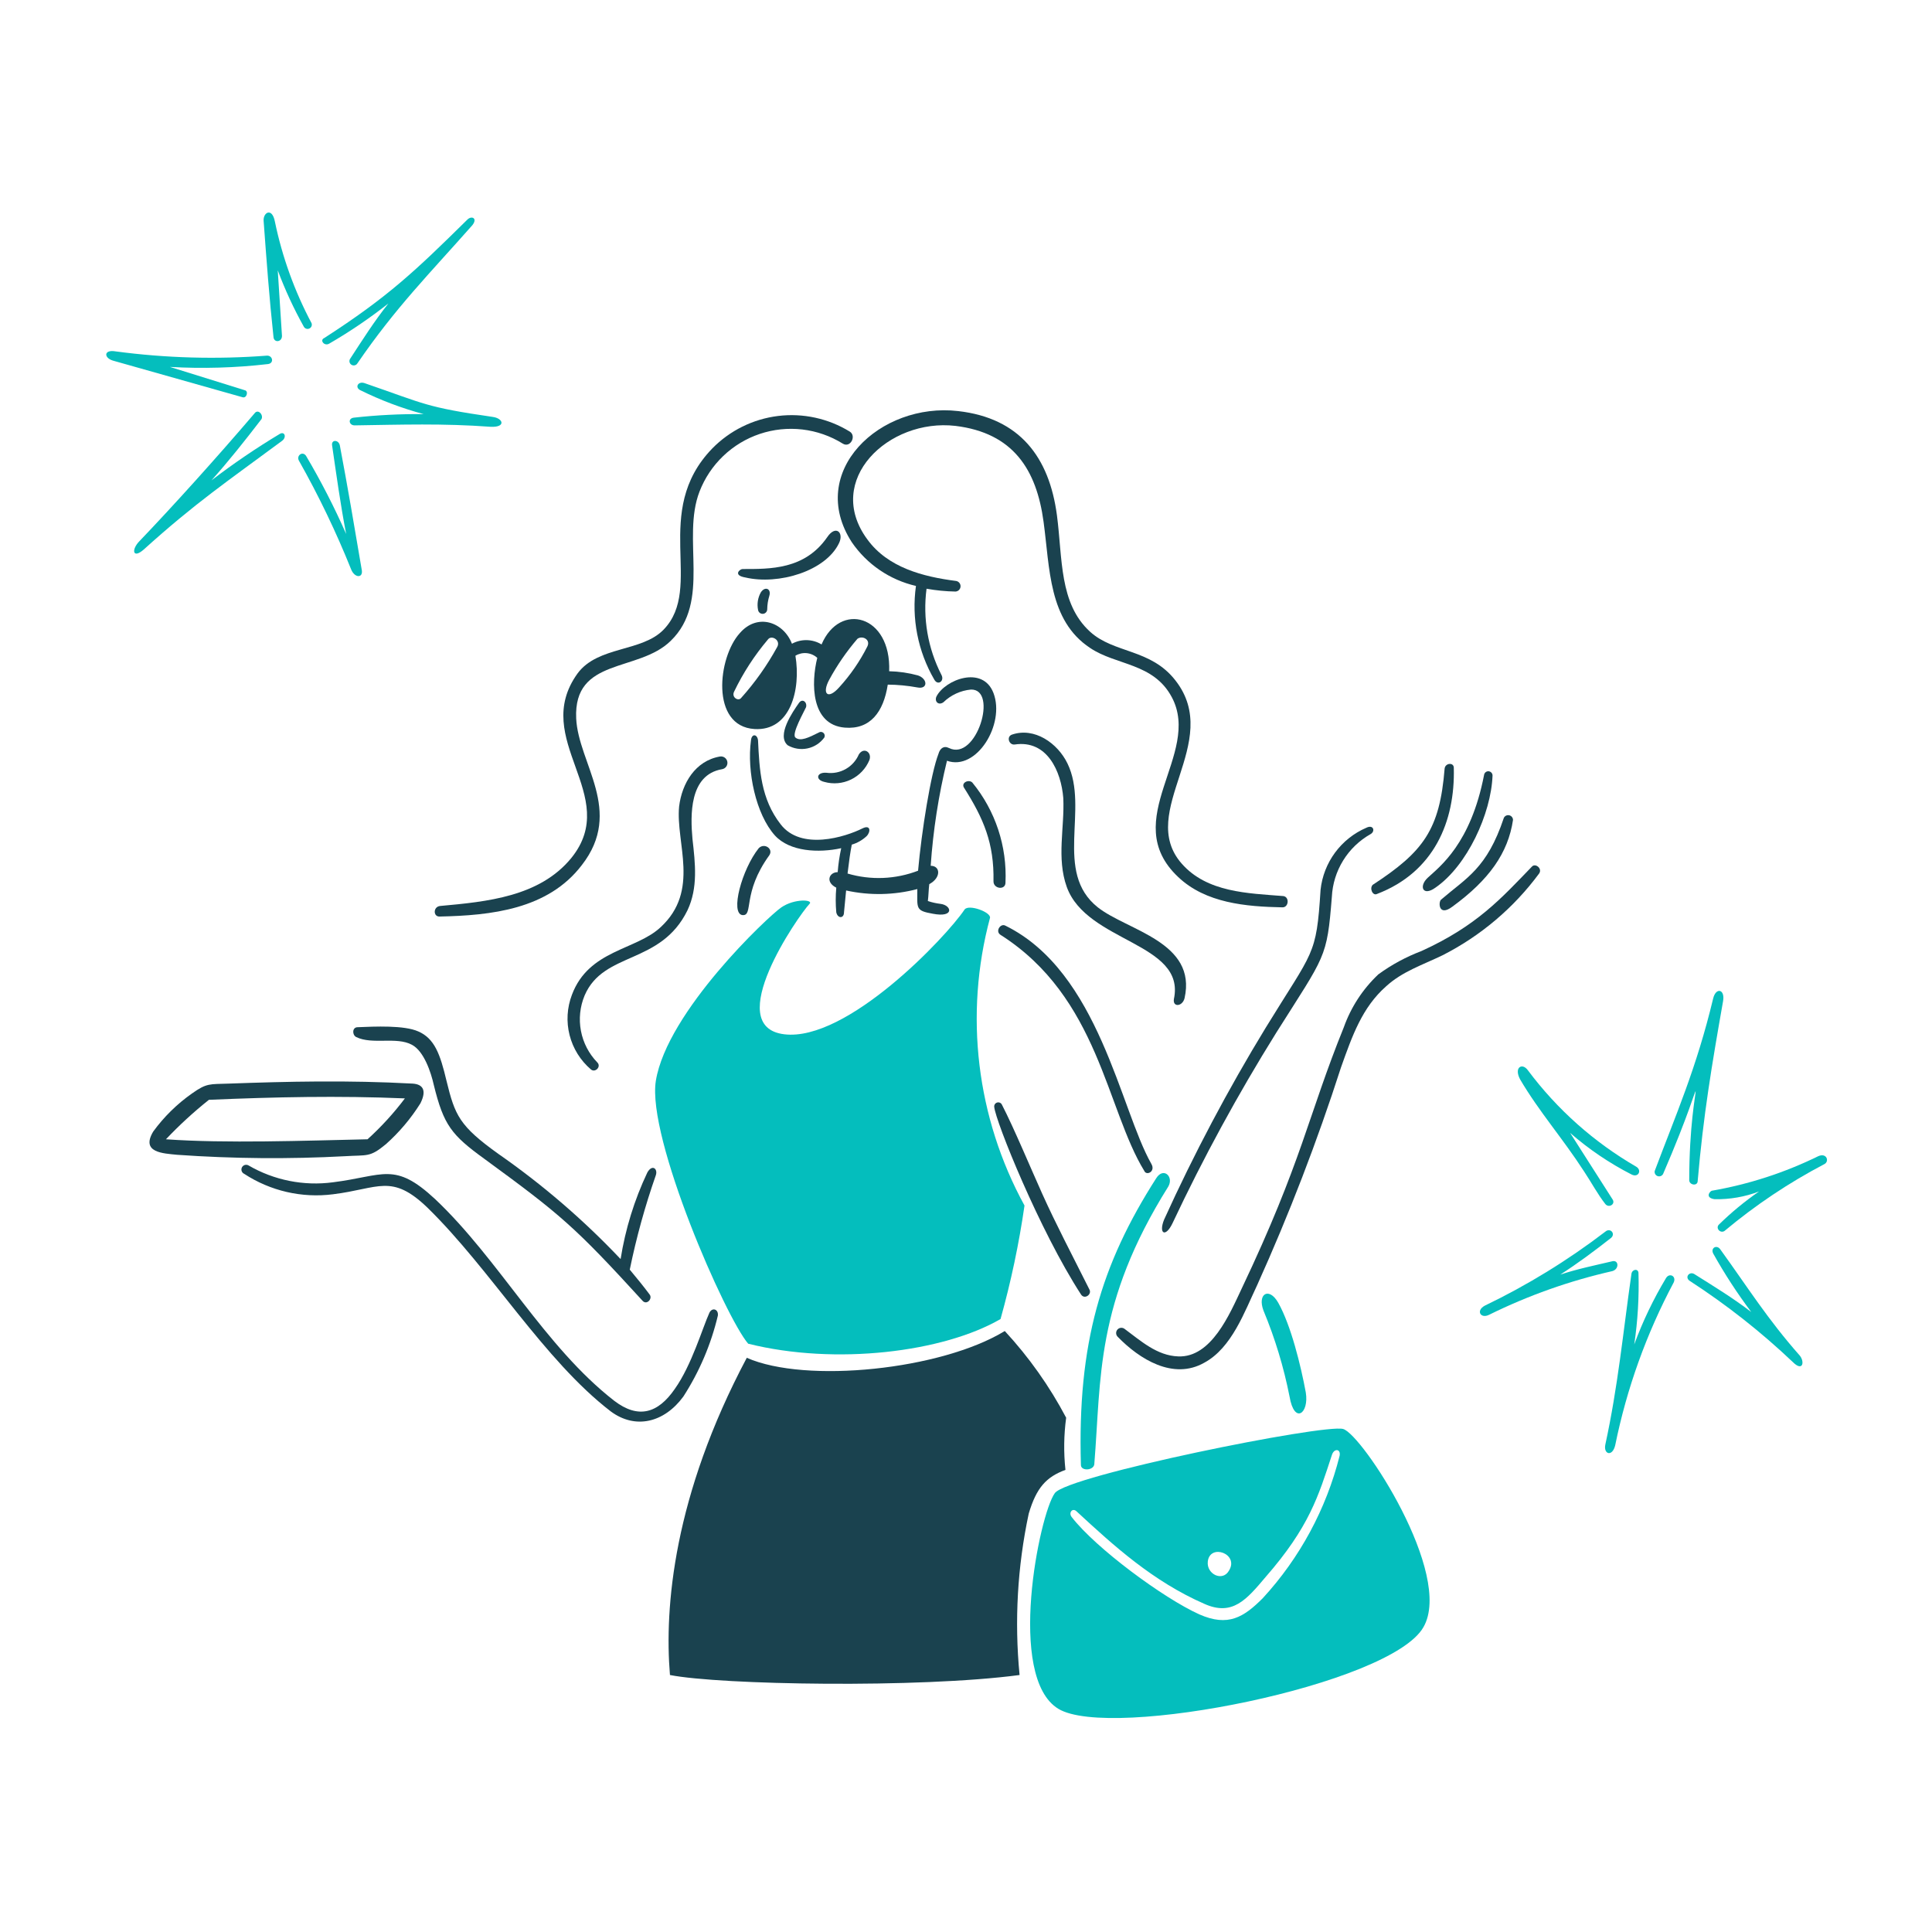
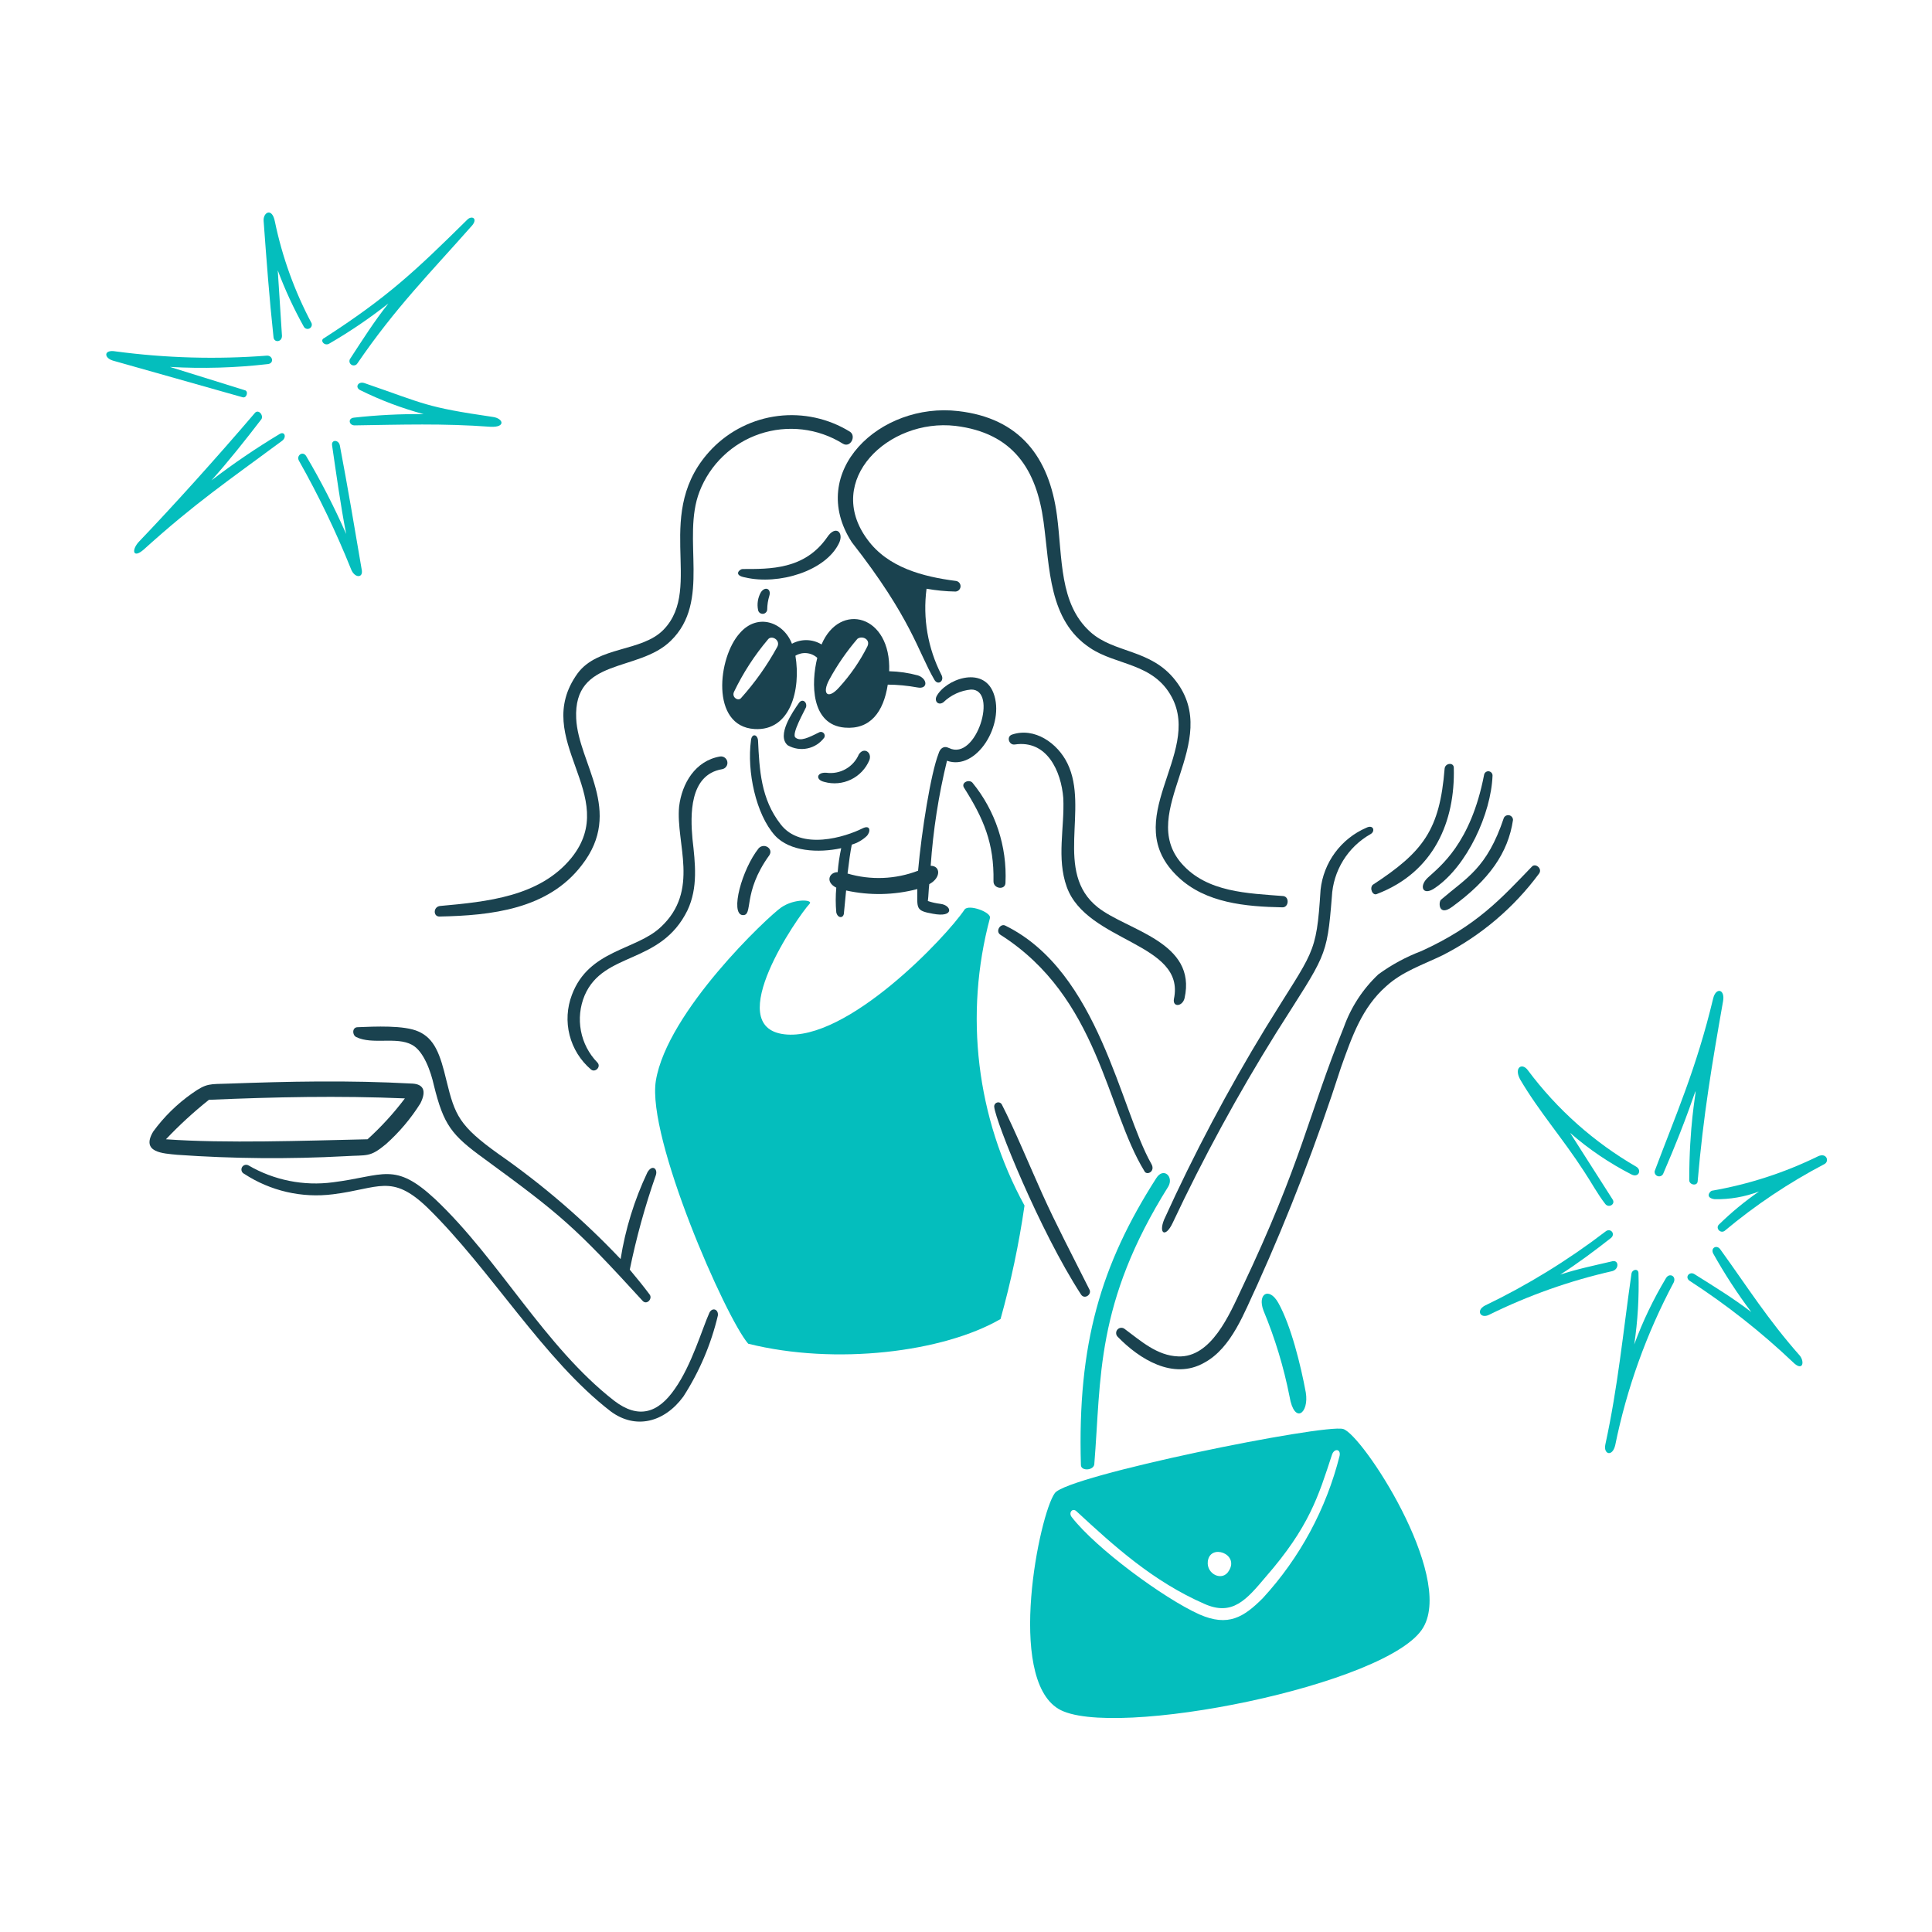
<svg xmlns="http://www.w3.org/2000/svg" width="200" height="200" viewBox="0 0 200 200" fill="none">
  <path d="M82.706 72.769C82.043 73.713 80.371 76.126 81.539 77.148C82.159 77.507 82.889 77.623 83.589 77.475C84.29 77.328 84.911 76.926 85.333 76.348C85.374 76.269 85.386 76.178 85.37 76.091C85.353 76.003 85.307 75.924 85.24 75.865C85.173 75.806 85.088 75.771 84.999 75.766C84.91 75.761 84.822 75.786 84.749 75.837C83.728 76.348 82.849 76.786 82.341 76.348C81.904 75.983 83.29 73.575 83.441 73.21C83.582 72.696 83.067 72.256 82.706 72.769Z" fill="#1A424F" />
  <path d="M85.331 80.942C86.251 81.201 87.234 81.114 88.095 80.697C88.956 80.28 89.633 79.563 90.001 78.68C90.293 77.88 89.418 77.293 88.907 78.096C88.631 78.736 88.154 79.268 87.548 79.611C86.942 79.954 86.24 80.089 85.55 79.996C84.531 79.92 84.383 80.727 85.331 80.942Z" fill="#1A424F" />
  <path d="M102.846 71.747C101.737 68.834 97.811 70.361 96.936 72.112C96.717 72.623 97.155 73.061 97.665 72.696C98.436 71.947 99.44 71.484 100.511 71.383C103.357 71.31 101.095 78.826 98.249 77.439C97.665 77.147 97.301 77.512 97.155 78.023C96.355 80.066 95.403 86.05 95.038 90.136C92.703 91.033 90.137 91.136 87.738 90.428C87.884 89.188 88.03 88.166 88.176 87.436C88.748 87.267 89.272 86.968 89.709 86.561C90.146 86.123 90.146 85.32 89.271 85.761C87.519 86.637 82.922 88.096 80.806 85.323C78.763 82.696 78.617 79.704 78.471 76.64C78.398 75.983 77.814 75.91 77.741 76.64C77.303 79.85 78.252 84.302 80.222 86.491C81.755 88.169 84.747 88.315 87.082 87.804C86.903 88.622 86.781 89.451 86.717 90.285C85.841 90.285 85.403 91.307 86.571 91.891C86.495 92.741 86.495 93.596 86.571 94.445C86.717 95.101 87.371 95.101 87.371 94.445C87.444 93.645 87.517 92.912 87.59 92.182C90.024 92.719 92.55 92.669 94.961 92.036C94.961 94.048 94.747 94.269 96.566 94.59C98.828 95.028 98.536 93.715 97.366 93.569C96.919 93.515 96.479 93.417 96.052 93.277C96.125 92.693 96.125 92.109 96.198 91.526C97.439 90.869 97.366 89.626 96.344 89.626C96.596 85.96 97.16 82.323 98.031 78.753C101.095 79.847 104.071 74.964 102.846 71.747Z" fill="#1A424F" />
  <path d="M78.766 61.313C78.453 61.866 78.349 62.514 78.474 63.137C78.491 63.257 78.553 63.365 78.648 63.441C78.742 63.516 78.862 63.553 78.983 63.544C79.103 63.535 79.216 63.48 79.297 63.391C79.379 63.302 79.424 63.185 79.423 63.064C79.429 62.594 79.503 62.127 79.642 61.678C79.86 60.948 79.204 60.656 78.766 61.313Z" fill="#1A424F" />
-   <path d="M88.179 56.132C89.747 58.419 92.117 60.034 94.819 60.656C94.347 64.011 95.016 67.427 96.719 70.356C97.084 71.013 97.813 70.502 97.448 69.845C96.047 67.102 95.513 63.998 95.916 60.945C96.904 61.122 97.904 61.219 98.908 61.237C99.044 61.231 99.173 61.175 99.27 61.081C99.367 60.986 99.426 60.858 99.435 60.722C99.444 60.587 99.403 60.452 99.319 60.345C99.235 60.238 99.115 60.166 98.981 60.142C95.551 59.704 91.903 58.756 89.786 55.837C85.262 49.707 91.976 43.286 98.908 44.088C104.892 44.818 107.3 48.613 108.029 54.013C108.686 58.829 108.54 64.229 112.845 67.074C115.545 68.899 119.413 68.607 121.31 72.182C124.448 78.093 115.691 84.882 121.967 90.79C124.813 93.49 128.967 93.855 132.767 93.928C133.423 93.928 133.496 92.833 132.84 92.76C129.191 92.468 124.959 92.395 122.332 89.404C117.589 84.004 126.71 76.853 121.675 70.431C119.121 67.147 115.326 67.658 112.845 65.396C109.635 62.477 110 57.807 109.416 53.356C108.616 47.299 105.548 43.286 99.2 42.556C91.098 41.61 83.454 48.827 88.179 56.132Z" fill="#1A424F" />
+   <path d="M88.179 56.132C94.347 64.011 95.016 67.427 96.719 70.356C97.084 71.013 97.813 70.502 97.448 69.845C96.047 67.102 95.513 63.998 95.916 60.945C96.904 61.122 97.904 61.219 98.908 61.237C99.044 61.231 99.173 61.175 99.27 61.081C99.367 60.986 99.426 60.858 99.435 60.722C99.444 60.587 99.403 60.452 99.319 60.345C99.235 60.238 99.115 60.166 98.981 60.142C95.551 59.704 91.903 58.756 89.786 55.837C85.262 49.707 91.976 43.286 98.908 44.088C104.892 44.818 107.3 48.613 108.029 54.013C108.686 58.829 108.54 64.229 112.845 67.074C115.545 68.899 119.413 68.607 121.31 72.182C124.448 78.093 115.691 84.882 121.967 90.79C124.813 93.49 128.967 93.855 132.767 93.928C133.423 93.928 133.496 92.833 132.84 92.76C129.191 92.468 124.959 92.395 122.332 89.404C117.589 84.004 126.71 76.853 121.675 70.431C119.121 67.147 115.326 67.658 112.845 65.396C109.635 62.477 110 57.807 109.416 53.356C108.616 47.299 105.548 43.286 99.2 42.556C91.098 41.61 83.454 48.827 88.179 56.132Z" fill="#1A424F" />
  <path d="M86.866 56.205C87.38 55.112 86.501 54.305 85.625 55.621C83.29 58.978 79.715 58.905 76.869 58.905C76.577 58.905 75.847 59.561 77.161 59.78C80.59 60.583 85.489 59.127 86.866 56.205Z" fill="#1A424F" />
  <path d="M45.491 94.88C50.821 94.77 56.728 94.15 60.231 89.553C64.609 83.934 59.866 79.045 59.647 74.375C59.355 68.026 66.069 69.631 69.425 66.348C73.658 62.261 70.52 55.767 72.417 50.878C72.955 49.487 73.794 48.231 74.873 47.201C75.951 46.171 77.244 45.391 78.658 44.917C80.073 44.444 81.574 44.288 83.056 44.46C84.538 44.633 85.963 45.13 87.231 45.916C88.031 46.427 88.691 45.116 87.961 44.675C85.741 43.312 83.124 42.744 80.539 43.062C77.954 43.38 75.554 44.567 73.731 46.427C67.382 52.994 72.931 60.802 68.696 65.18C66.434 67.515 61.909 66.859 59.796 69.704C54.834 76.564 64.396 82.328 59.14 88.823C55.856 92.836 50.383 93.347 45.567 93.785C44.831 93.858 44.831 94.893 45.491 94.88Z" fill="#1A424F" />
  <path d="M74.752 79.627C74.925 79.597 75.079 79.5 75.181 79.356C75.283 79.213 75.324 79.035 75.295 78.862C75.266 78.689 75.17 78.534 75.027 78.431C74.885 78.328 74.707 78.286 74.534 78.313C71.98 78.751 70.593 81.086 70.301 83.494C69.936 87.294 72.49 92.178 68.401 95.972C65.847 98.38 60.958 98.307 59.207 102.977C58.696 104.312 58.611 105.772 58.963 107.157C59.316 108.543 60.089 109.784 61.177 110.712C61.615 111.077 62.271 110.421 61.834 109.983C60.961 109.083 60.371 107.946 60.138 106.714C59.904 105.481 60.037 104.208 60.52 103.05C62.49 98.45 68.401 99.913 71.174 94.221C72.268 91.886 71.974 89.405 71.685 86.851C71.469 84.445 71.322 80.206 74.752 79.627Z" fill="#1A424F" />
  <path d="M78.547 87.801C76.796 89.99 75.555 94.587 76.869 94.733C78.036 94.806 76.796 92.471 79.642 88.533C80.079 87.874 79.131 87.217 78.547 87.801Z" fill="#1A424F" />
  <path d="M110.431 91.815C112.504 97.569 122.764 97.579 121.523 103.415C121.377 104.291 122.399 104.215 122.623 103.342C123.936 97.504 116.712 96.342 113.647 93.929C109.047 90.28 112.771 83.713 110.509 79.043C109.488 76.926 107.08 75.243 104.745 76.051C104.161 76.27 104.453 77.145 105.036 77.072C108.393 76.562 109.853 79.845 110.072 82.618C110.216 85.685 109.356 88.817 110.431 91.815Z" fill="#1A424F" />
  <path d="M102.846 91.227C102.832 92.027 104.087 92.176 104.087 91.373C104.264 87.614 103.042 83.922 100.657 81.011C100.292 80.646 99.49 81.011 99.782 81.522C101.825 84.737 102.919 87.289 102.846 91.227Z" fill="#1A424F" />
  <path d="M120.506 126.257C119.916 127.714 120.652 128.157 121.381 126.622C124.568 119.851 128.149 113.273 132.108 106.922C137.216 98.822 137.362 99.26 137.873 92.838C137.939 91.505 138.342 90.21 139.044 89.075C139.745 87.939 140.723 87 141.886 86.344C142.397 86.052 142.178 85.322 141.448 85.687C140.159 86.241 139.041 87.128 138.207 88.256C137.374 89.385 136.855 90.714 136.705 92.109C136.267 99.041 135.976 98.309 131.014 106.409C127.113 112.806 123.604 119.435 120.506 126.257Z" fill="#1A424F" />
  <path d="M142.543 92.544C148.453 90.282 150.643 85.028 150.497 79.482C150.497 78.899 149.621 78.972 149.548 79.555C149.037 85.904 147.359 88.166 142.105 91.596C141.74 91.961 142.105 92.763 142.543 92.544Z" fill="#1A424F" />
  <path d="M149.183 93.127C148.891 93.346 148.891 94.952 150.351 93.857C154.145 91.084 156.116 88.311 156.626 84.882C156.625 84.77 156.587 84.661 156.516 84.573C156.446 84.485 156.348 84.423 156.238 84.398C156.129 84.373 156.014 84.385 155.912 84.433C155.81 84.481 155.728 84.562 155.678 84.663C153.926 89.918 151.81 90.866 149.183 93.127Z" fill="#1A424F" />
  <path d="M147.797 90.866C146.852 91.746 147.286 92.836 148.597 91.888C151.88 89.626 154.361 84.226 154.507 80.288C154.509 80.177 154.468 80.068 154.393 79.986C154.318 79.903 154.215 79.852 154.104 79.842C153.992 79.833 153.882 79.866 153.794 79.936C153.707 80.005 153.649 80.105 153.632 80.215C152.248 87.363 149.043 89.705 147.797 90.866Z" fill="#1A424F" />
  <path d="M158.596 89.698C155.403 92.998 152.905 95.828 147.14 98.455C145.555 99.055 144.058 99.865 142.689 100.863C141.081 102.379 139.855 104.255 139.113 106.336C135.392 115.53 134.808 120.201 128.532 133.408C127.292 136.035 125.395 140.56 121.965 140.414C119.776 140.341 118.097 138.808 116.419 137.568C116.311 137.484 116.175 137.443 116.039 137.454C115.902 137.466 115.775 137.528 115.683 137.629C115.59 137.731 115.539 137.863 115.541 138C115.542 138.137 115.595 138.269 115.689 138.368C117.951 140.704 121.454 142.893 124.665 141.068C127.511 139.536 128.824 135.814 130.138 133.042C133.452 125.695 136.351 118.166 138.821 110.493C139.989 107.21 141.01 104.293 143.491 102.102C145.17 100.569 147.213 99.912 149.329 98.891C153.275 96.885 156.699 93.987 159.329 90.426C159.691 89.917 158.955 89.327 158.596 89.698Z" fill="#1A424F" />
  <path d="M78.109 75.469C81.83 75.697 82.925 71.383 82.342 67.88C82.692 67.668 83.102 67.575 83.509 67.614C83.917 67.654 84.301 67.824 84.604 68.099C83.947 70.726 83.947 75.031 87.45 75.323C90.077 75.542 91.463 73.718 91.901 70.872C92.929 70.88 93.955 70.978 94.966 71.164C96.06 71.383 96.06 70.288 95.039 69.923C94.063 69.656 93.058 69.509 92.047 69.486C92.266 63.648 86.939 62.261 85.047 66.713C84.587 66.433 84.062 66.279 83.524 66.266C82.986 66.254 82.454 66.382 81.982 66.64C81.106 64.378 78.406 63.429 76.582 65.545C74.315 68.027 73.511 75.188 78.109 75.469ZM85.844 70.361C86.664 68.85 87.642 67.431 88.763 66.127C89.274 65.762 90.15 66.2 89.785 66.927C89.01 68.465 88.028 69.889 86.866 71.159C85.698 72.477 85.048 71.827 85.844 70.361ZM75.993 71.602C76.926 69.661 78.102 67.847 79.493 66.202C79.858 65.691 80.879 66.275 80.441 67.002C79.405 68.89 78.157 70.652 76.72 72.255C76.431 72.627 75.701 72.186 75.993 71.602Z" fill="#1A424F" />
  <path d="M35.713 119.69C38.048 119.544 38.267 119.836 39.945 118.449C41.331 117.214 42.535 115.79 43.521 114.217C44.178 112.904 43.813 112.246 42.721 112.174C36.008 111.809 29.805 111.955 23.676 112.174C21.705 112.246 21.413 112.1 19.876 113.195C18.331 114.279 16.975 115.611 15.863 117.136C14.549 119.325 16.884 119.398 18.344 119.544C24.125 119.952 29.926 120.001 35.713 119.69ZM17.178 117.938C18.564 116.474 20.051 115.108 21.629 113.852C28.489 113.56 35.056 113.415 41.915 113.706C40.762 115.235 39.467 116.652 38.048 117.938C31.408 118.084 23.381 118.377 17.178 117.938Z" fill="#1A424F" />
  <path d="M107.881 123.557C106.727 120.997 104.963 116.771 103.722 114.363C103.681 114.272 103.608 114.199 103.518 114.156C103.427 114.114 103.325 114.105 103.228 114.132C103.132 114.158 103.048 114.218 102.992 114.3C102.936 114.383 102.911 114.483 102.922 114.582C103.058 116.082 107.635 127.422 111.898 133.992C112.263 134.577 113.065 133.992 112.773 133.482C110.873 129.687 109.358 126.833 107.881 123.557Z" fill="#1A424F" />
  <path d="M119.192 120.492C115.965 114.827 113.779 100.602 104.087 95.828C103.576 95.536 102.992 96.412 103.576 96.777C113.753 103.253 114.518 114.796 118.462 121.222C118.681 121.733 119.645 121.287 119.192 120.492Z" fill="#1A424F" />
  <path d="M70.739 144.573C72.4 141.999 73.609 139.161 74.315 136.181C74.388 135.525 73.731 135.306 73.439 135.89C72.709 137.495 71.615 141.29 69.863 143.77C68.112 146.324 66.069 146.908 63.588 145.011C56.364 139.392 51.693 130.417 45.053 124.141C40.821 120.201 39.726 121.733 34.472 122.39C31.44 122.796 28.359 122.179 25.716 120.638C25.658 120.607 25.595 120.587 25.529 120.581C25.464 120.574 25.398 120.581 25.335 120.601C25.272 120.621 25.214 120.653 25.164 120.695C25.114 120.738 25.073 120.79 25.043 120.849C25.014 120.908 24.997 120.972 24.992 121.038C24.988 121.104 24.997 121.169 25.019 121.231C25.041 121.293 25.076 121.35 25.12 121.399C25.164 121.448 25.218 121.487 25.278 121.514C27.992 123.292 31.253 124.043 34.472 123.631C39.215 123.046 40.529 121.442 44.25 125.016C50.818 131.438 56.291 140.779 63.223 146.106C65.777 148.002 68.761 147.267 70.739 144.573Z" fill="#1A424F" />
  <path d="M36.88 107.357C38.552 108.175 41.04 107.284 42.645 108.157C43.886 108.813 44.615 111.002 44.907 112.316C45.929 116.475 46.732 117.496 50.161 119.978C58.042 125.742 59.502 126.978 66.507 134.645C66.945 135.156 67.601 134.426 67.236 133.988C66.58 133.113 65.923 132.31 65.193 131.434C65.872 128.118 66.774 124.851 67.893 121.656C68.112 120.999 67.528 120.488 67.018 121.364C65.67 124.208 64.736 127.23 64.245 130.339C60.419 126.294 56.189 122.653 51.621 119.471C47.534 116.552 47.096 115.458 46.221 111.882C45.564 109.109 44.98 107.503 43.302 106.774C41.842 106.117 38.778 106.263 37.026 106.336C36.443 106.336 36.441 107.142 36.88 107.357Z" fill="#1A424F" />
-   <path d="M104.014 137.787C97.447 141.8 83.436 143.259 77.307 140.559C69.717 154.859 68.769 166.391 69.353 173.397C74.534 174.418 95.112 174.783 105.546 173.397C105.003 167.811 105.323 162.175 106.495 156.686C107.295 153.986 108.319 152.892 110.295 152.162C110.102 150.366 110.127 148.553 110.368 146.762C108.65 143.506 106.514 140.489 104.014 137.787Z" fill="#1A424F" />
  <path d="M119.703 121.952C113.963 130.917 111.53 139.1 111.895 151.652C111.895 152.309 113.208 152.236 113.281 151.58C114.011 142.68 113.354 134.942 120.943 122.828C121.531 121.806 120.445 120.792 119.703 121.952Z" fill="#04BEBD" />
  <path d="M133.494 144.573C133.988 147.495 135.538 146.324 135.173 144.135C134.662 141.363 133.64 137.203 132.327 134.868C131.378 133.189 130.138 133.919 130.794 135.668C131.988 138.539 132.893 141.522 133.494 144.573Z" fill="#04BEBD" />
  <path d="M139.04 147.927C137.06 147.377 110.508 152.743 109.195 154.567C107.595 156.756 104.16 173.613 109.56 176.896C114.96 180.179 144.002 174.415 147.36 168.432C150.497 162.962 141.001 148.474 139.04 147.927ZM125.031 161.648C125.246 159.748 128.314 160.848 127.22 162.597C126.562 163.765 124.881 162.962 125.031 161.648ZM138.676 150.703C137.295 156.203 134.561 161.27 130.723 165.443C128.752 167.413 127.147 168.435 124.155 167.121C120.434 165.443 113.428 160.262 110.947 157.051C110.582 156.613 111.02 156.03 111.458 156.467C115.326 160.043 119.339 163.692 124.666 166.027C127.585 167.34 129.044 165.589 131.014 163.254C135.539 158.073 136.487 154.862 137.874 150.63C138.092 149.9 138.825 149.974 138.675 150.703H138.676Z" fill="#04BEBD" />
  <path d="M102.482 95.027C102.64 94.446 100.292 93.567 99.855 94.151C97.955 96.997 87.668 107.87 81.174 107.067C74.68 106.264 82.633 94.808 83.801 93.567C84.239 93.129 82.268 92.983 80.882 93.932C79.496 94.881 69.061 104.727 67.893 111.882C66.945 117.793 75.117 136.4 77.452 139.1C86.501 141.362 97.665 139.976 103.576 136.546C104.655 132.688 105.484 128.764 106.057 124.798C101.08 115.704 99.799 105.041 102.482 95.027Z" fill="#04BEBD" />
  <path d="M26.345 42.797C22.477 47.327 17.88 52.427 14.45 56.005C13.575 56.881 13.721 57.905 14.888 56.881C20.215 52.065 23.572 49.803 29.188 45.643C29.698 45.278 29.479 44.622 28.969 44.914C26.522 46.384 24.159 47.99 21.893 49.727C23.718 47.683 25.393 45.567 27.074 43.378C27.293 42.943 26.71 42.287 26.345 42.797Z" fill="#04BEBD" />
  <path d="M28.315 34.916C28.378 35.501 29.19 35.427 29.19 34.77C29.044 32.508 28.899 30.246 28.753 27.984C29.504 29.996 30.407 31.947 31.453 33.822C31.507 33.919 31.596 33.992 31.701 34.027C31.807 34.062 31.921 34.056 32.022 34.01C32.123 33.964 32.203 33.881 32.246 33.779C32.289 33.676 32.291 33.561 32.253 33.457C30.497 30.152 29.219 26.614 28.459 22.949C28.167 21.417 27.218 22 27.291 22.876C27.585 26.889 27.882 30.91 28.315 34.916Z" fill="#04BEBD" />
  <path d="M11.678 37.327L25.105 41.121C25.543 41.267 25.762 40.464 25.324 40.391L17.589 37.983C20.972 38.177 24.365 38.079 27.731 37.689C28.388 37.616 28.242 36.814 27.658 36.814C22.427 37.216 17.169 37.069 11.969 36.376C10.731 36.157 10.731 37.033 11.678 37.327Z" fill="#04BEBD" />
  <path d="M34.08 35.573C36.218 34.333 38.267 32.943 40.209 31.414C38.751 33.238 37.51 35.208 36.27 37.105C36.231 37.153 36.204 37.207 36.188 37.266C36.172 37.325 36.168 37.386 36.177 37.447C36.185 37.507 36.206 37.565 36.238 37.617C36.27 37.669 36.312 37.714 36.362 37.748C36.412 37.783 36.468 37.808 36.528 37.82C36.588 37.832 36.649 37.832 36.709 37.82C36.769 37.807 36.825 37.783 36.875 37.748C36.925 37.713 36.967 37.668 36.998 37.616C40.94 31.851 44.514 28.276 48.894 23.316C49.477 22.586 48.821 22.294 48.383 22.732C42.983 28.059 40.136 30.759 33.569 34.991C33.059 35.208 33.575 35.874 34.08 35.573Z" fill="#04BEBD" />
  <path d="M37.291 40.389C39.394 41.43 41.593 42.261 43.859 42.87C41.446 42.846 39.033 42.968 36.635 43.235C35.978 43.308 36.124 44.035 36.708 44.035C41.597 43.962 45.829 43.816 50.791 44.181C52.396 44.254 52.105 43.305 51.01 43.159C44.01 42.137 44.078 41.846 37.729 39.659C37.073 39.44 36.708 40.097 37.291 40.389Z" fill="#04BEBD" />
  <path d="M30.943 47.686C32.989 51.31 34.793 55.065 36.343 58.927C36.708 59.875 37.656 59.875 37.437 58.927C36.708 54.627 35.978 50.316 35.175 46.084C35.029 45.5 34.299 45.5 34.375 46.084C34.813 49.076 35.251 52.284 35.835 55.278C34.61 52.498 33.221 49.794 31.675 47.178C31.308 46.665 30.659 47.171 30.943 47.686Z" fill="#04BEBD" />
  <path d="M172.169 121.514C177.533 109.106 174.869 111.003 174.869 122.171C174.869 122.682 175.745 122.828 175.745 122.244C176.329 115.457 177.204 110.276 178.372 103.636C178.591 102.396 177.642 102.177 177.35 103.344C175.599 110.644 173.483 115.384 171.294 121.222C171.272 121.333 171.291 121.448 171.348 121.546C171.405 121.644 171.496 121.717 171.603 121.753C171.71 121.789 171.827 121.784 171.931 121.74C172.035 121.696 172.12 121.616 172.169 121.514Z" fill="#04BEBD" />
  <path d="M169.396 120.784C165.011 118.247 161.188 114.845 158.159 110.784C157.575 109.984 156.699 110.492 157.359 111.733C159.329 115.09 161.737 117.79 164 121.292C164.729 122.387 165.386 123.627 166.189 124.649C166.554 125.087 167.283 124.649 166.918 124.138L162.54 117.279C164.473 118.966 166.605 120.41 168.889 121.579C169.615 121.952 169.982 121.146 169.396 120.784Z" fill="#04BEBD" />
  <path d="M178.08 129.327C177.713 128.818 177.058 129.181 177.35 129.765C178.526 131.87 179.843 133.893 181.291 135.821C179.391 134.361 177.35 133.121 175.38 131.881C174.869 131.589 174.358 132.246 174.942 132.611C178.743 135.076 182.31 137.885 185.596 141.003C186.618 142.023 186.837 141.003 186.326 140.346C182.969 136.546 180.982 133.348 178.08 129.327Z" fill="#04BEBD" />
  <path d="M188.223 119.69C184.738 121.398 181.028 122.602 177.204 123.265C176.985 123.338 176.475 123.995 177.496 124.141C179.066 124.172 180.628 123.901 182.096 123.341C180.614 124.363 179.223 125.511 177.937 126.771C177.572 127.136 178.083 127.72 178.521 127.428C181.717 124.753 185.191 122.429 188.883 120.495C189.39 120.201 189.091 119.307 188.223 119.69Z" fill="#04BEBD" />
  <path d="M172.461 132.314C171.154 134.493 170.054 136.789 169.177 139.173C169.541 136.734 169.687 134.268 169.615 131.803C169.615 131.293 168.958 131.365 168.885 131.876C168.01 138.005 167.499 143.476 166.185 149.536C165.967 150.557 166.915 150.848 167.207 149.608C168.402 143.727 170.442 138.049 173.264 132.752C173.556 132.095 172.813 131.722 172.461 132.314Z" fill="#04BEBD" />
  <path d="M166.915 130.563C165.158 130.978 163.267 131.363 161.515 131.949C163.34 130.782 165.091 129.468 166.769 128.154C167.28 127.717 166.696 127.059 166.185 127.498C162.298 130.471 158.117 133.039 153.707 135.16C152.759 135.671 153.269 136.546 154.145 136.109C158.209 134.104 162.495 132.585 166.915 131.584C167.645 131.365 167.57 130.408 166.915 130.563Z" fill="#04BEBD" />
</svg>